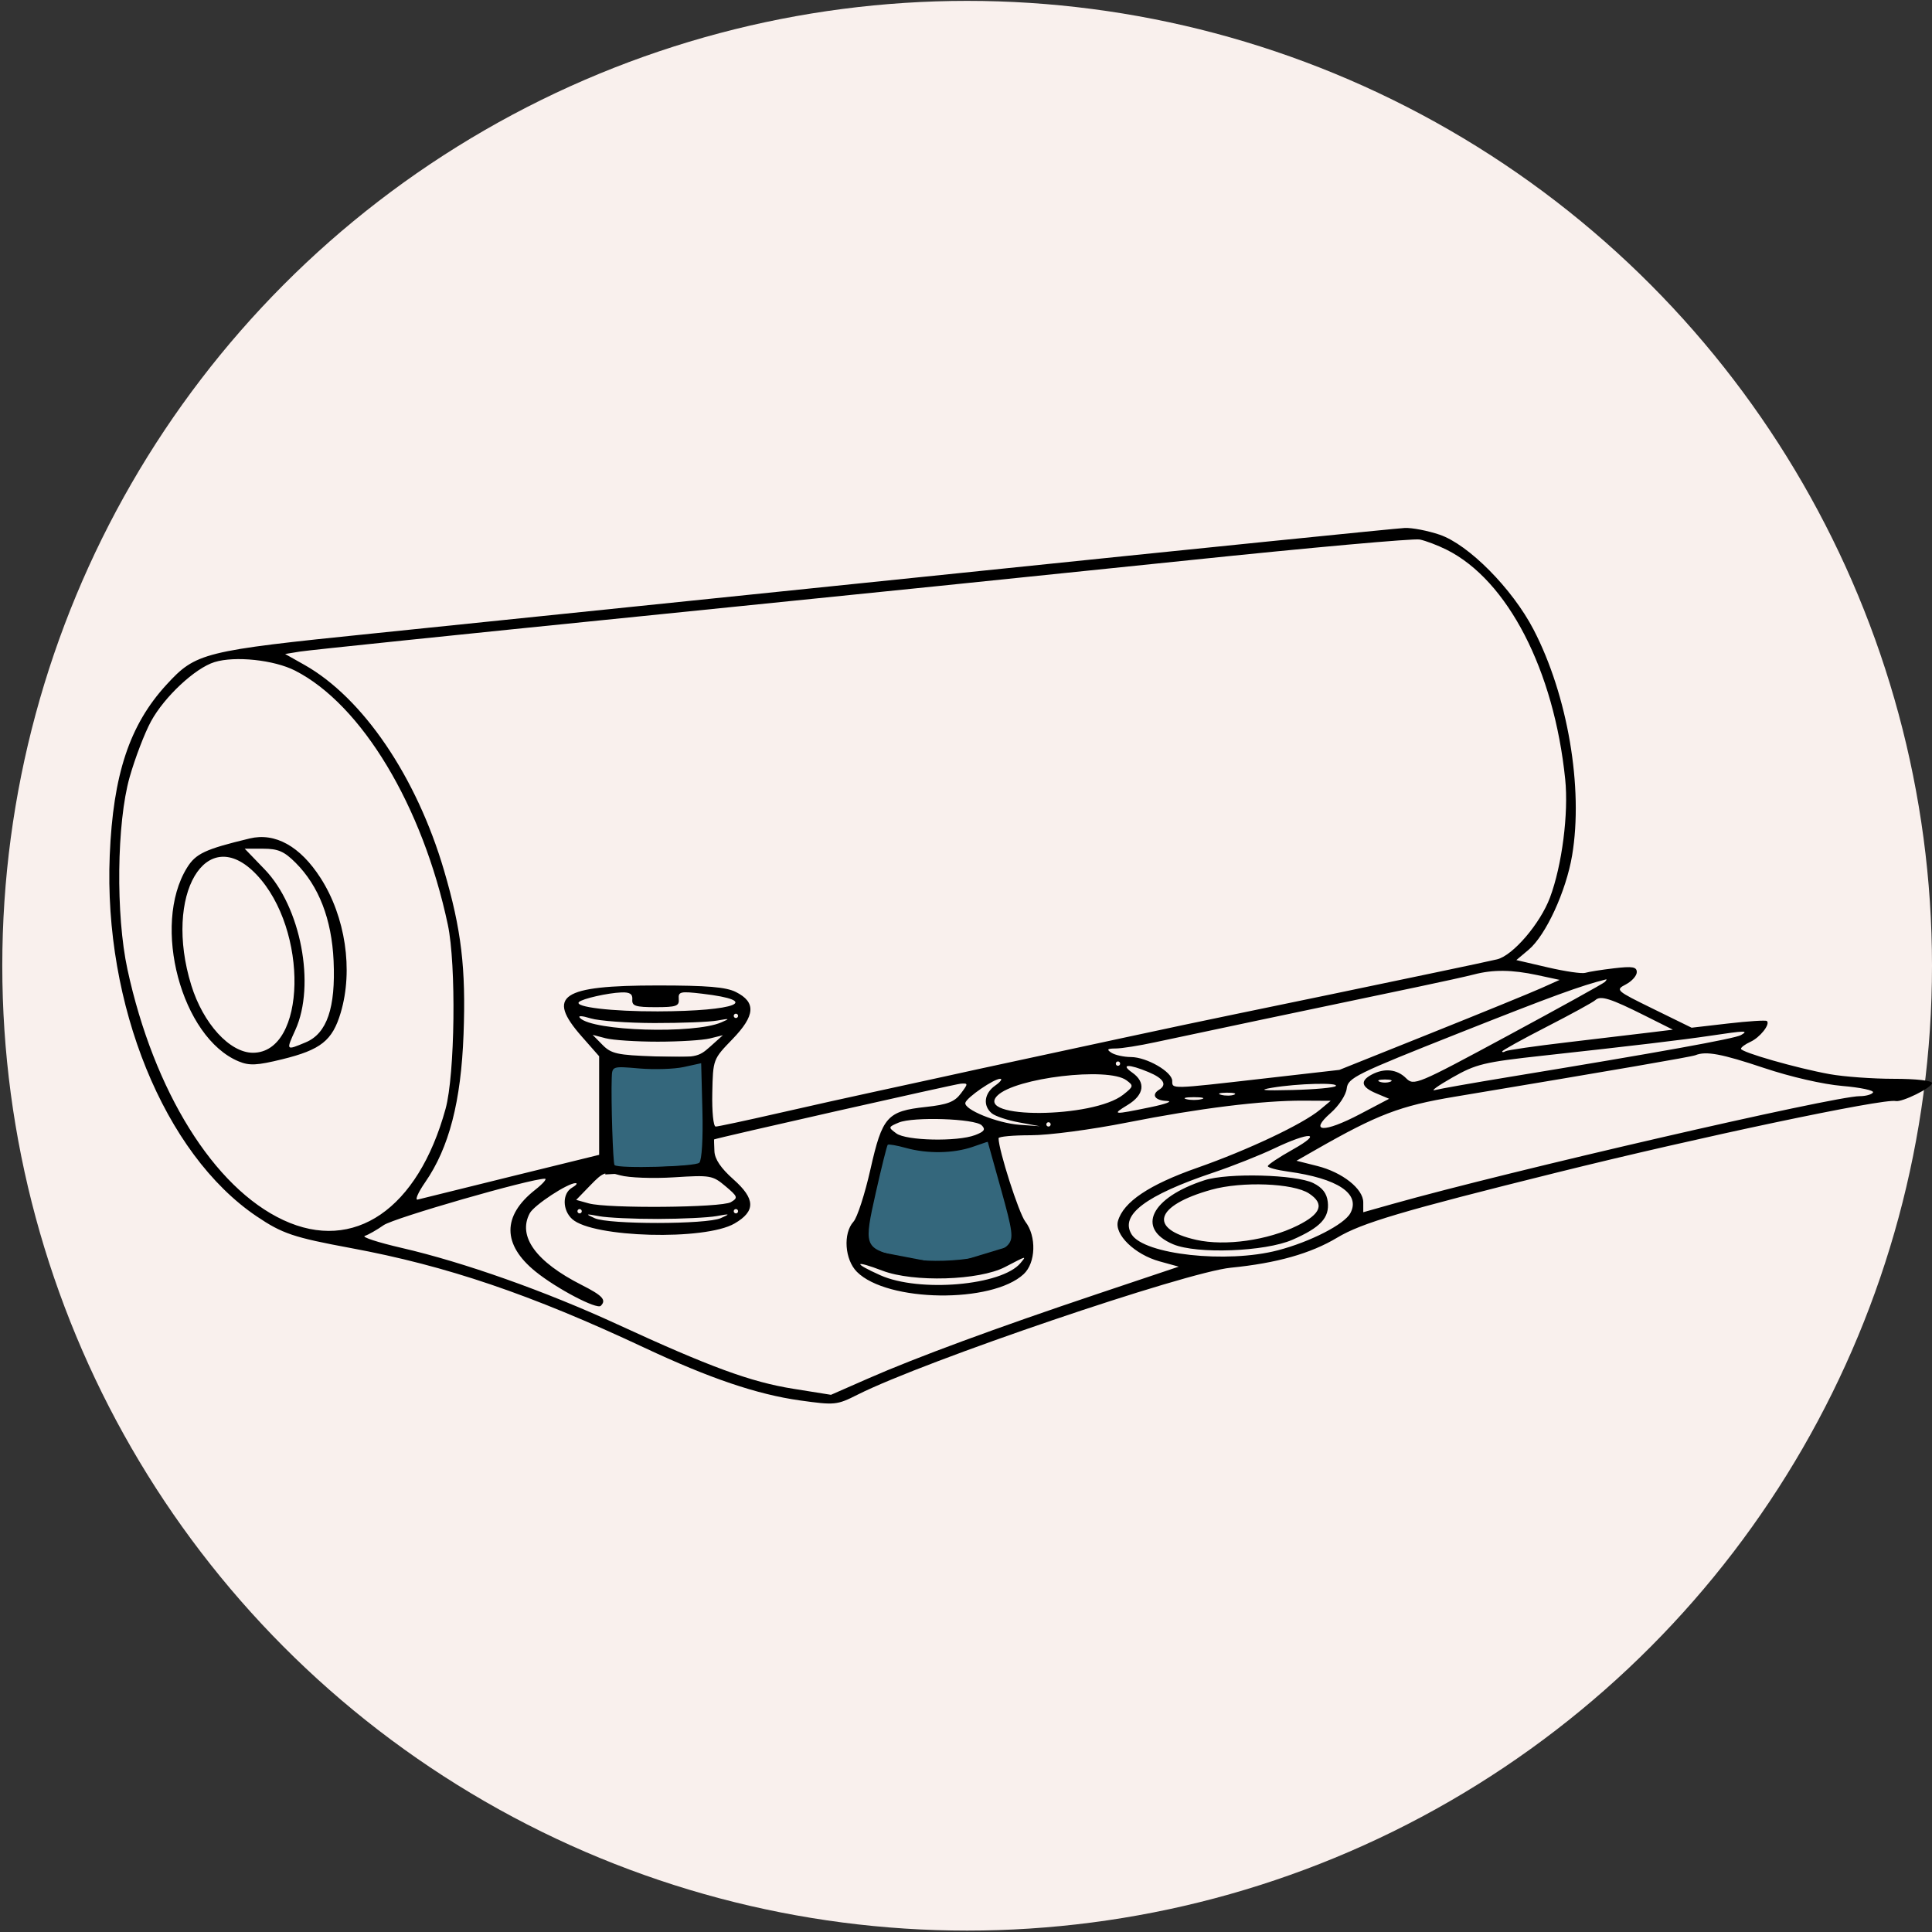
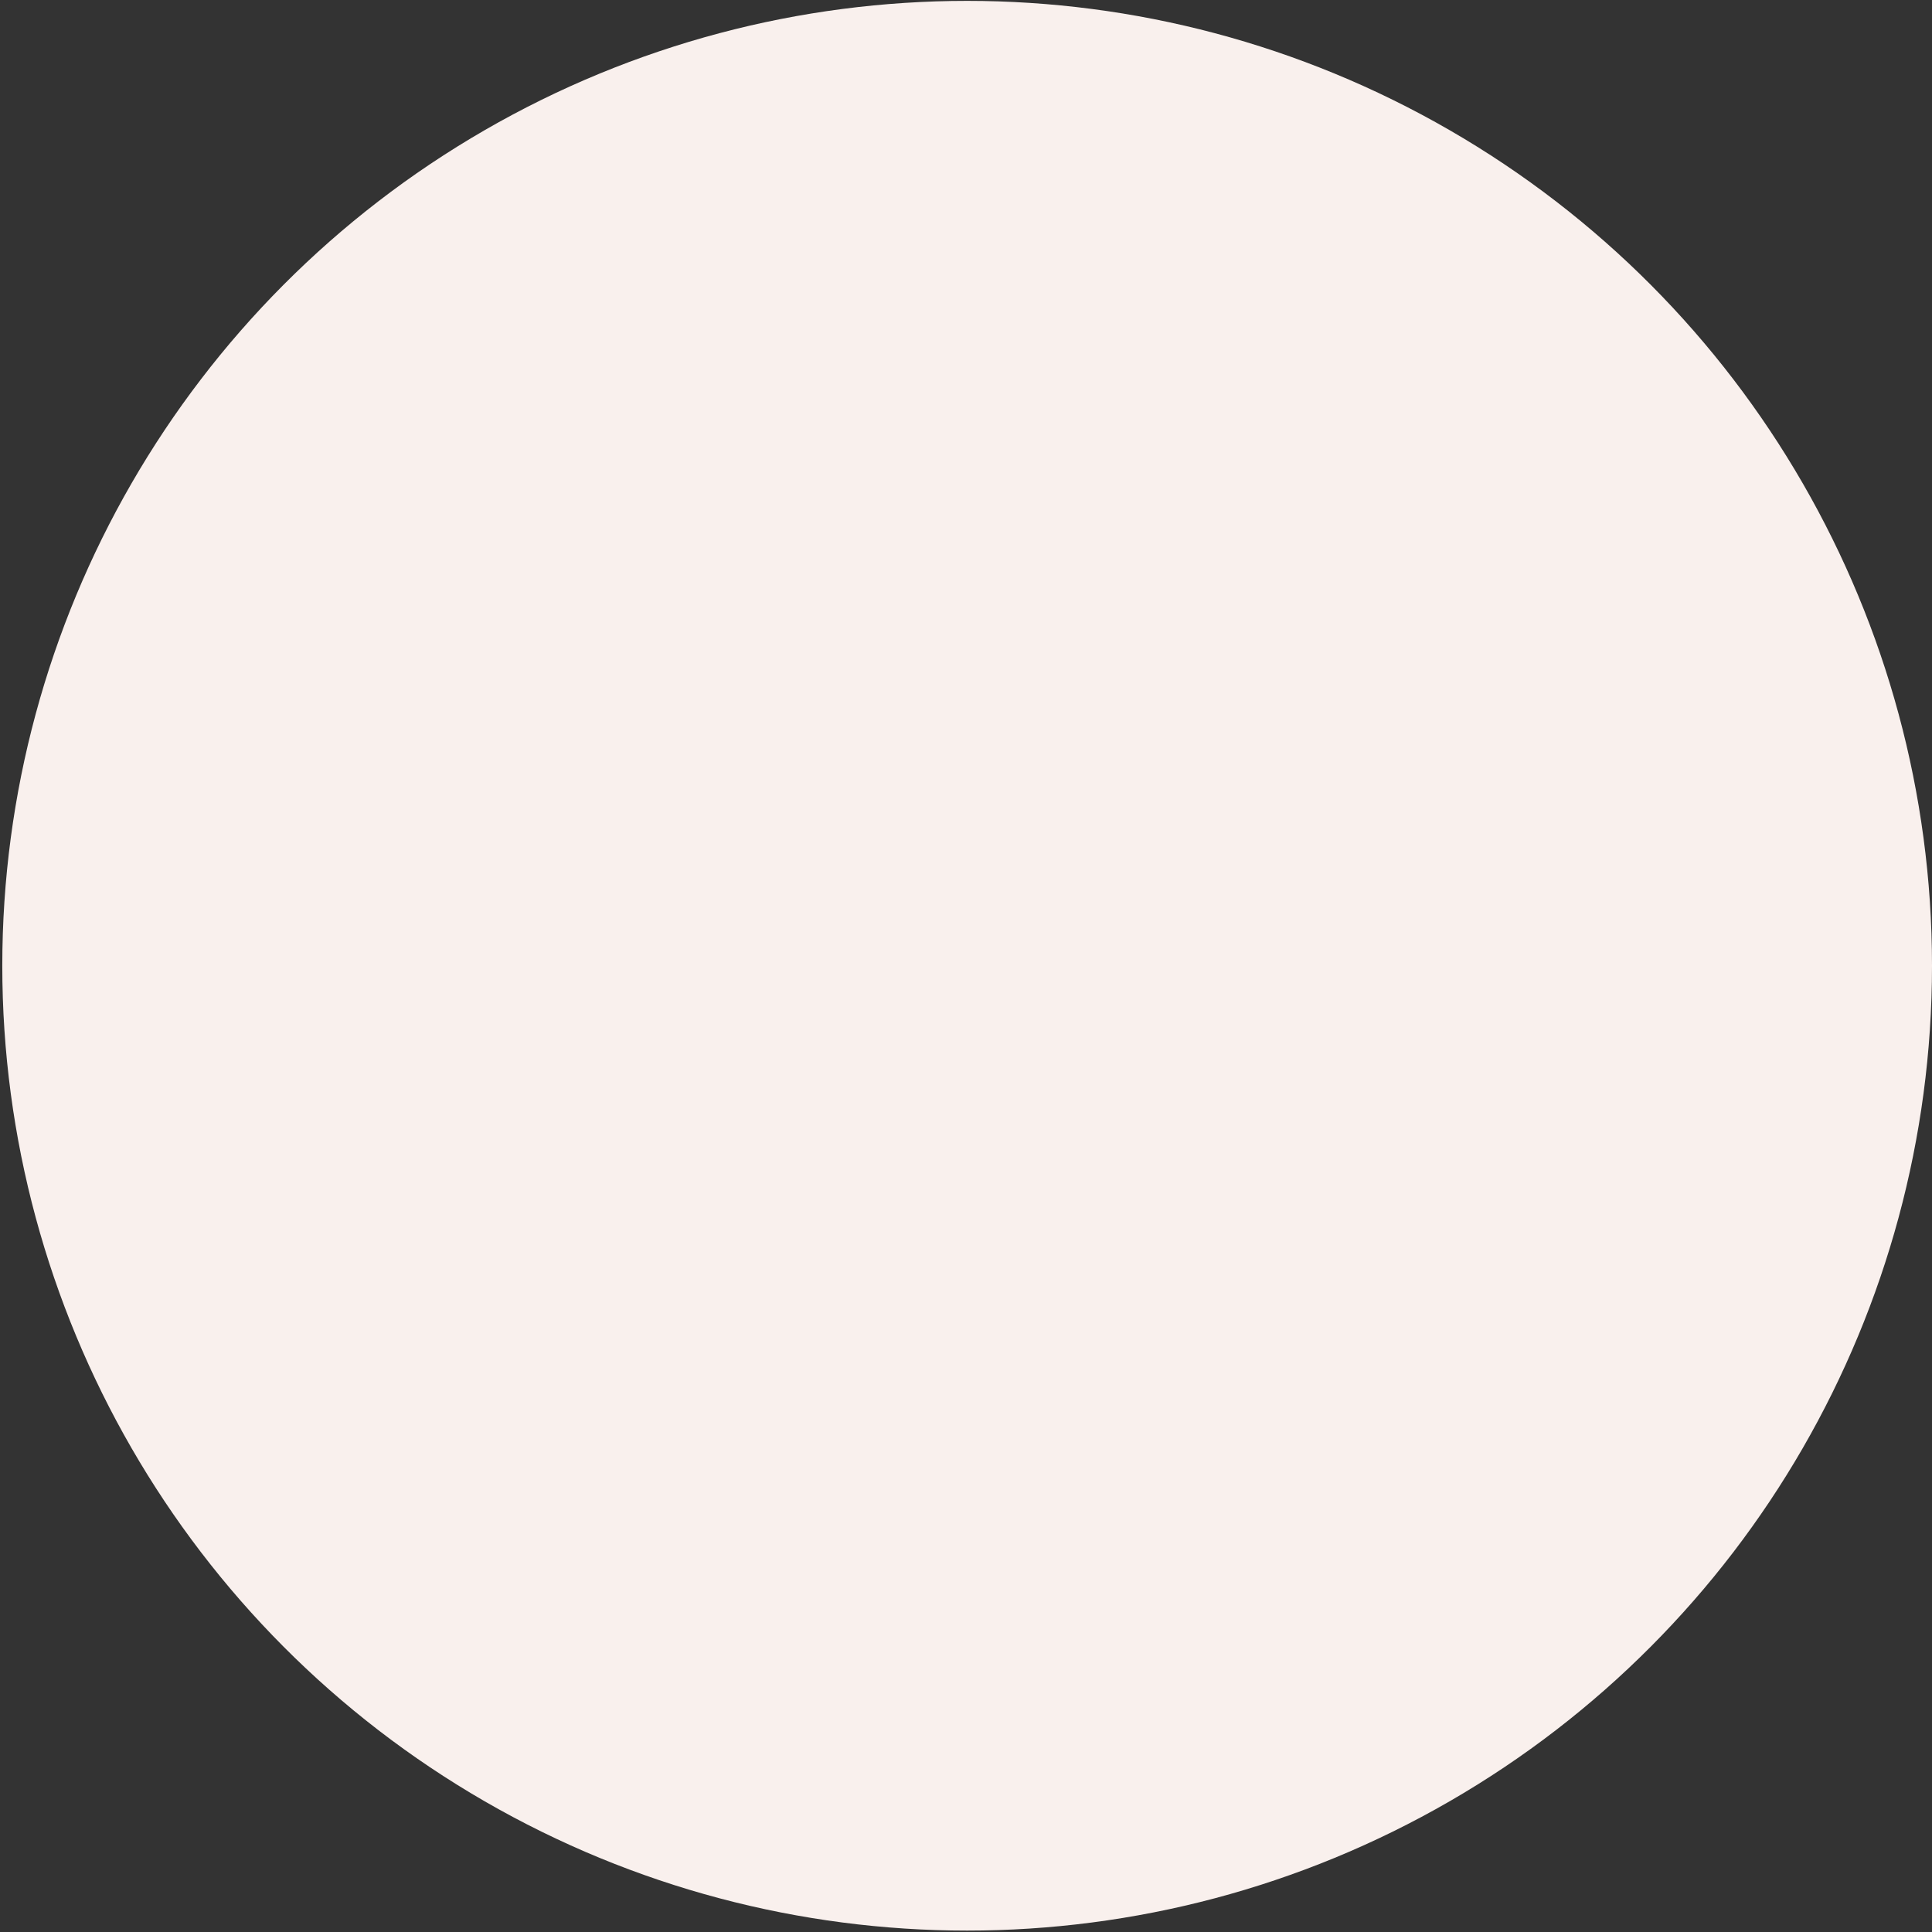
<svg xmlns="http://www.w3.org/2000/svg" width="445" height="445" viewBox="0 0 445 445" fill="none">
  <rect x="0" y="0" width="445" height="445" fill="#333333" stroke="none" />
  <circle cx="222.764" cy="222.439" r="222.237" fill="#F9F0ED" />
-   <path d="M163.195 243.893H139.918V269.983L163.195 268.704V243.893Z" fill="#34677C" stroke="black" />
-   <path d="M235.751 286.599L228.075 262.376L215.914 263.971L203.952 262.376L196.973 287.795L218.306 291.882L235.751 286.599Z" fill="#34677C" stroke="black" />
-   <path fill-rule="evenodd" clip-rule="evenodd" d="M220.502 132.053C165.502 137.731 104.807 143.98 85.625 145.939C46.75 149.91 45.124 150.316 38.323 157.729C29.839 166.977 26.049 178.391 25.276 197.022C23.848 231.427 37.832 265.79 59.108 280.156C65.022 284.149 67.6 285.017 80.826 287.471C102.919 291.57 122.255 298.134 148.429 310.422C163.444 317.47 174.401 321.184 184.249 322.562C192.309 323.689 192.75 323.645 197.544 321.229C212.858 313.511 273.094 293.024 283.502 291.993C294.058 290.947 301.898 288.731 308.002 285.067C313.626 281.691 322.878 278.948 358.502 270.094C391.425 261.912 433.793 252.97 436.647 253.602C438.103 253.925 445.002 250.513 445.002 249.47C445.002 248.895 441.317 248.483 436.186 248.483C431.337 248.483 424.699 248 421.436 247.41C413.869 246.042 401.002 242.362 401.002 241.566C401.002 241.231 401.978 240.513 403.17 239.97C405.386 238.961 407.804 235.905 406.967 235.172C406.711 234.948 402.707 235.203 398.068 235.739L389.633 236.714L380.802 232.385C372.151 228.145 372.022 228.029 374.486 226.737C375.87 226.012 377.002 224.743 377.002 223.917C377.002 222.693 376.029 222.528 371.752 223.029C368.865 223.368 365.886 223.839 365.134 224.078C364.382 224.316 360.502 223.751 356.513 222.823L349.261 221.136L352.099 218.748C356.049 215.424 360.713 205.301 362.108 197.025C364.728 181.47 361.088 160.144 353.232 145.02C348.332 135.587 338.254 125.411 331.574 123.15C328.863 122.233 325.263 121.538 323.574 121.606C321.884 121.673 275.502 126.374 220.502 132.053ZM333.224 126.631C347.264 133.663 357.942 154.343 360.515 179.483C361.32 187.356 359.78 199.329 357.008 206.737C354.762 212.739 348.469 220.091 344.828 220.965C343.549 221.272 337.102 222.65 330.502 224.026C323.902 225.402 313.102 227.659 306.502 229.042C299.902 230.424 290.003 232.473 284.504 233.595C279.005 234.717 267.305 237.193 258.504 239.096C249.703 241 238.452 243.424 233.502 244.483C228.552 245.542 221.352 247.109 217.502 247.965C213.652 248.821 206.452 250.389 201.502 251.449C196.552 252.509 186.491 254.75 179.145 256.43C171.798 258.109 165.362 259.483 164.842 259.483C164.316 259.483 163.97 256.051 164.062 251.733C164.227 243.992 164.232 243.978 168.701 239.361C173.967 233.921 174.193 230.853 169.502 228.492C167.225 227.347 162.885 226.983 151.502 226.983C129.231 226.983 125.723 229.341 134.002 238.746L138.002 243.29V254.642V265.994L117.752 270.971C106.614 273.709 96.923 276.105 96.216 276.296C95.509 276.487 96.28 274.695 97.929 272.313C103.438 264.359 106.193 253.737 106.77 238.225C107.336 223.015 106.276 214.112 102.273 200.483C95.934 178.894 83.586 160.725 70.087 153.122L65.672 150.636L69.087 150.077C70.965 149.769 106.477 146.091 148.002 141.902C189.527 137.714 246.227 131.919 274.002 129.025C301.777 126.131 325.627 123.988 327.002 124.265C328.377 124.541 331.177 125.606 333.224 126.631ZM67.966 154.465C83.318 162.296 97.336 185.614 103.148 212.983C105.107 222.207 104.795 247.531 102.625 255.412C96.26 278.529 81.556 288.61 65.265 281.025C49.251 273.57 35.437 251.355 29.355 223.279C26.64 210.744 26.88 189.509 29.857 179.013C31.1 174.63 33.313 168.845 34.776 166.158C37.858 160.494 44.94 153.884 49.405 152.503C54.125 151.043 63.123 151.994 67.966 154.465ZM57.502 193.127C47.228 195.603 45.091 196.602 43.067 199.878C34.882 213.122 41.799 239.014 54.981 244.474C57.444 245.494 59.18 245.41 64.984 243.987C73.907 241.801 76.568 239.683 78.48 233.247C81.399 223.417 79.564 211.151 73.841 202.232C69.151 194.923 63.383 191.709 57.502 193.127ZM68.092 198.727C73.444 204.079 76.404 211.723 76.837 221.312C77.326 232.135 75.306 238.04 70.413 240.085C65.835 241.998 65.855 242.022 68.029 237.233C72.728 226.881 69.294 208.892 60.971 200.257L56.37 195.483H60.609C64.057 195.483 65.454 196.089 68.092 198.727ZM59.064 201.428C71.153 214.135 70.596 242.483 58.258 242.483C52.919 242.483 46.786 235.76 44.053 226.914C37.617 206.077 47.51 189.281 59.064 201.428ZM354.07 224.591L359.236 225.699L354.951 227.617C352.595 228.672 341.18 233.336 329.585 237.982L308.502 246.429L290.755 248.456C269.52 250.881 270.002 250.869 270.002 248.968C270.002 246.882 264.147 243.495 260.502 243.471C258.852 243.461 256.827 243.016 256.002 242.483C254.813 241.715 255.021 241.51 257.002 241.498C258.378 241.49 262.428 240.849 266.002 240.074C272.112 238.749 304.206 231.985 326.502 227.322C332.002 226.172 337.852 224.878 339.502 224.447C343.898 223.299 348.244 223.342 354.07 224.591ZM369.641 226.177C369.26 226.559 359.219 232.118 347.329 238.531C326.277 249.886 325.662 250.143 323.856 248.337C321.785 246.266 318.844 245.962 315.936 247.518C313.196 248.985 313.534 250.383 316.981 251.832L319.96 253.085L313.231 256.624C304.958 260.976 301.387 260.84 306.48 256.368C308.391 254.69 310.015 252.224 310.19 250.733C310.482 248.255 312.182 247.416 336.211 237.891C357.643 229.396 364.181 227.01 369.919 225.586C370.148 225.53 370.023 225.795 369.641 226.177ZM145.641 230.233C145.524 231.704 146.378 231.983 151.002 231.983C155.772 231.983 156.481 231.734 156.342 230.106C156.197 228.406 156.705 228.29 161.724 228.88C175.637 230.515 169.656 232.897 151.502 232.951C140.911 232.982 132.2 231.951 133.349 230.803C134.118 230.034 139.972 228.708 143.141 228.585C145.074 228.51 145.743 228.951 145.641 230.233ZM378.909 233.956L385.316 237.167L379.909 237.828C376.935 238.192 368.433 239.202 361.016 240.073C353.599 240.944 347.186 241.869 346.766 242.129C346.346 242.389 346.002 242.41 346.002 242.177C346.002 241.944 350.615 239.388 356.252 236.497C361.889 233.606 366.931 230.843 367.455 230.359C368.662 229.242 370.918 229.95 378.909 233.956ZM150.715 235.637C156.882 235.649 163.407 235.391 165.215 235.066C168.11 234.544 168.217 234.595 166.108 235.499C159.783 238.21 136.614 237.495 133.616 234.497C133.017 233.898 133.968 233.925 136.069 234.567C137.957 235.144 144.548 235.625 150.715 235.637ZM170.002 233.983C170.002 234.258 169.777 234.483 169.502 234.483C169.227 234.483 169.002 234.258 169.002 233.983C169.002 233.708 169.227 233.483 169.502 233.483C169.777 233.483 170.002 233.708 170.002 233.983ZM401.002 238.413C399.592 239.23 382.139 242.383 347.502 248.078C339.252 249.435 331.602 250.786 330.502 251.081C329.402 251.377 331.202 250.08 334.502 248.199C339.986 245.074 341.793 244.639 355.502 243.138C376.155 240.876 387.523 239.523 394.002 238.555C402.031 237.355 402.858 237.338 401.002 238.413ZM151.502 239.93C156.452 239.93 161.852 239.596 163.502 239.189L166.502 238.447L163.593 241.054C160.809 243.549 160.264 243.646 150.869 243.322C142.18 243.022 140.792 242.717 138.778 240.67L136.502 238.357L139.502 239.143C141.152 239.576 146.552 239.93 151.502 239.93ZM406.305 245.986C412.461 248.046 419.898 249.753 424.358 250.13C428.529 250.483 431.704 251.156 431.413 251.627C431.122 252.098 429.739 252.483 428.339 252.483C422.41 252.483 347.359 269.802 320.752 277.31L314.002 279.214V276.938C314.002 273.82 309.194 270.02 303.404 268.563L298.622 267.359L303.062 264.821C317.284 256.693 322.481 254.708 335.014 252.617C372.533 246.359 389.608 243.415 390.502 243.049C392.95 242.049 396.526 242.714 406.305 245.986ZM161.072 267.813C160.161 268.724 142.394 269.217 141.547 268.354C141.182 267.983 140.713 253.384 140.902 248.271C141.002 245.56 141.006 245.559 147.252 246.1C150.69 246.398 155.302 246.248 157.502 245.766L161.502 244.89L161.786 255.852C161.951 262.219 161.652 267.233 161.072 267.813ZM258.002 244.983C258.002 245.258 257.777 245.483 257.502 245.483C257.227 245.483 257.002 245.258 257.002 244.983C257.002 244.708 257.227 244.483 257.502 244.483C257.777 244.483 258.002 244.708 258.002 244.983ZM264.534 246.932C268.004 248.382 268.881 249.822 267.002 250.983C265.11 252.152 266.007 253.483 268.752 253.581C270.264 253.635 268.577 254.282 265.002 255.019C256.285 256.817 255.991 256.787 259.752 254.494C263.561 252.172 263.961 249.268 260.779 247.04C257.986 245.083 259.973 245.026 264.534 246.932ZM259.437 248.812C261.158 250.07 261.118 250.247 258.681 252.164C251.75 257.615 224.29 257.795 229.732 252.353C233.834 248.251 255.188 245.705 259.437 248.812ZM229.225 250.04C226.683 251.82 226.333 254.683 228.444 256.435C229.238 257.094 232.05 258.031 234.694 258.519L239.502 259.405L234.863 259.079C229.703 258.717 221.894 255.534 222.357 253.983C222.731 252.731 228.923 248.483 230.372 248.483C230.963 248.483 230.447 249.184 229.225 250.04ZM320.252 249.145C319.565 249.423 318.44 249.423 317.752 249.145C317.065 248.868 317.627 248.641 319.002 248.641C320.377 248.641 320.94 248.868 320.252 249.145ZM221.299 251.886C219.87 253.797 218.226 254.427 213.266 254.964C204.338 255.931 203.227 257.181 200.484 269.354C199.208 275.015 197.453 280.432 196.583 281.393C194.144 284.089 194.561 290.133 197.382 292.954C204.375 299.947 228.486 300.27 235.786 293.469C238.588 290.859 238.775 284.753 236.158 281.368C234.671 279.445 230.002 264.88 230.002 262.165C230.002 261.79 233.335 261.483 237.409 261.483C241.574 261.483 251.314 260.196 259.659 258.543C276.187 255.269 290.73 253.466 300.213 253.516L306.502 253.55L304.002 255.63C300.043 258.925 287.442 264.882 275.767 268.978C264.671 272.872 258.747 276.849 257.502 281.24C256.621 284.351 261.376 288.96 267.094 290.536L271.502 291.751L252.812 298.02C229.48 305.847 211.038 312.647 199.95 317.515L191.398 321.269L182.637 319.867C172.925 318.311 163.537 314.867 142.16 305.018C125.614 297.395 106.826 290.74 92.527 287.437C87.041 286.169 83.216 284.922 84.027 284.665C84.838 284.408 86.79 283.296 88.363 282.193C90.729 280.536 122.189 271.476 125.502 271.498C126.052 271.502 125.031 272.665 123.232 274.082C115.656 280.052 115.69 286.663 123.328 292.86C128.172 296.79 137.473 301.679 138.38 300.771C139.728 299.424 138.802 298.415 133.966 295.965C123.424 290.623 119.18 284.755 122.02 279.449C123.026 277.57 130.822 272.454 132.59 272.513C133.092 272.53 132.715 273.002 131.752 273.563C129.486 274.883 129.508 278.726 131.793 280.794C136.536 285.086 162.366 285.785 169.199 281.805C174.087 278.959 174.008 276.147 168.912 271.626C166.046 269.082 164.633 266.99 164.554 265.173C164.489 263.693 164.451 262.468 164.469 262.451C164.741 262.185 220.016 249.689 221.299 249.603C223.028 249.488 223.028 249.574 221.299 251.886ZM307.66 250.158C307.289 250.529 302.827 250.936 297.744 251.062C290.886 251.233 289.663 251.097 293.002 250.538C298.909 249.547 308.52 249.299 307.66 250.158ZM284.271 252.139C283.594 252.413 282.244 252.43 281.271 252.176C280.298 251.922 280.852 251.698 282.502 251.678C284.152 251.658 284.948 251.865 284.271 252.139ZM276.752 253.172C275.79 253.424 274.214 253.424 273.252 253.172C272.29 252.921 273.077 252.715 275.002 252.715C276.927 252.715 277.714 252.921 276.752 253.172ZM226.12 259.201C227.063 260.144 226.731 260.636 224.6 261.446C220.501 263.004 208.745 262.749 206.443 261.052C204.555 259.66 204.571 259.592 207.002 258.565C210.3 257.172 224.566 257.647 226.12 259.201ZM242.002 258.983C242.002 259.258 241.777 259.483 241.502 259.483C241.227 259.483 241.002 259.258 241.002 258.983C241.002 258.708 241.227 258.483 241.502 258.483C241.777 258.483 242.002 258.708 242.002 258.983ZM297.766 264.772C294.611 266.538 292.023 268.259 292.016 268.597C292.008 268.935 294.085 269.497 296.631 269.846C308.113 271.419 313.428 274.951 311.037 279.417C309.646 282.017 301.793 286.042 294.309 287.991C282.558 291.052 263.512 288.97 260.641 284.311C257.891 279.849 263.885 275.324 279.502 270.071C283.902 268.591 290.202 266.092 293.502 264.517C301.767 260.574 304.928 260.763 297.766 264.772ZM232.226 286.671C229.389 290.038 214.605 291.594 206.502 289.378C199.111 287.357 198.971 286.93 201.716 274.736C203.043 268.844 204.282 263.869 204.471 263.681C204.66 263.492 206.544 263.818 208.658 264.405C213.608 265.779 219.581 265.687 224.002 264.168L227.502 262.965L230.576 273.974C233.264 283.603 233.471 285.195 232.226 286.671ZM155.252 271.172C163.609 270.638 164.142 270.73 167.089 273.21C169.955 275.621 170.044 275.884 168.339 276.895C166.192 278.167 139.978 278.394 135.609 277.178L132.716 276.373L135.952 273.034C138.985 269.906 139.418 269.76 142.845 270.714C144.857 271.274 150.438 271.48 155.252 271.172ZM277.418 271.85C265.086 275.849 261.609 282.966 270.214 286.596C275.67 288.898 291.393 288.304 297.681 285.559C304.147 282.736 306.247 280.485 305.827 276.829C305.601 274.856 304.592 273.546 302.502 272.507C298.493 270.515 282.801 270.104 277.418 271.85ZM301.504 274.892C305.145 277.278 304.324 279.575 298.864 282.285C292.012 285.686 282.211 287.072 275.55 285.581C264.368 283.079 265.99 277.67 279.015 274.03C286.061 272.06 297.873 272.513 301.504 274.892ZM134.002 278.983C134.002 279.258 133.777 279.483 133.502 279.483C133.227 279.483 133.002 279.258 133.002 278.983C133.002 278.708 133.227 278.483 133.502 278.483C133.777 278.483 134.002 278.708 134.002 278.983ZM170.002 278.983C170.002 279.258 169.777 279.483 169.502 279.483C169.227 279.483 169.002 279.258 169.002 278.983C169.002 278.708 169.227 278.483 169.502 278.483C169.777 278.483 170.002 278.708 170.002 278.983ZM151.532 280.76C157.048 280.748 163.123 280.454 165.032 280.106C168.183 279.531 168.272 279.575 166.002 280.583C162.71 282.044 140.232 282.058 137.002 280.601C134.731 279.577 134.823 279.533 138.002 280.127C139.927 280.487 146.015 280.772 151.532 280.76ZM235.046 290.93C230.753 296.102 211.735 297.747 202.752 293.723C196.376 290.867 196.705 290.18 203.252 292.678C210.387 295.4 225.519 294.945 231.502 291.828C236.567 289.189 236.47 289.214 235.046 290.93Z" fill="black" />
</svg>